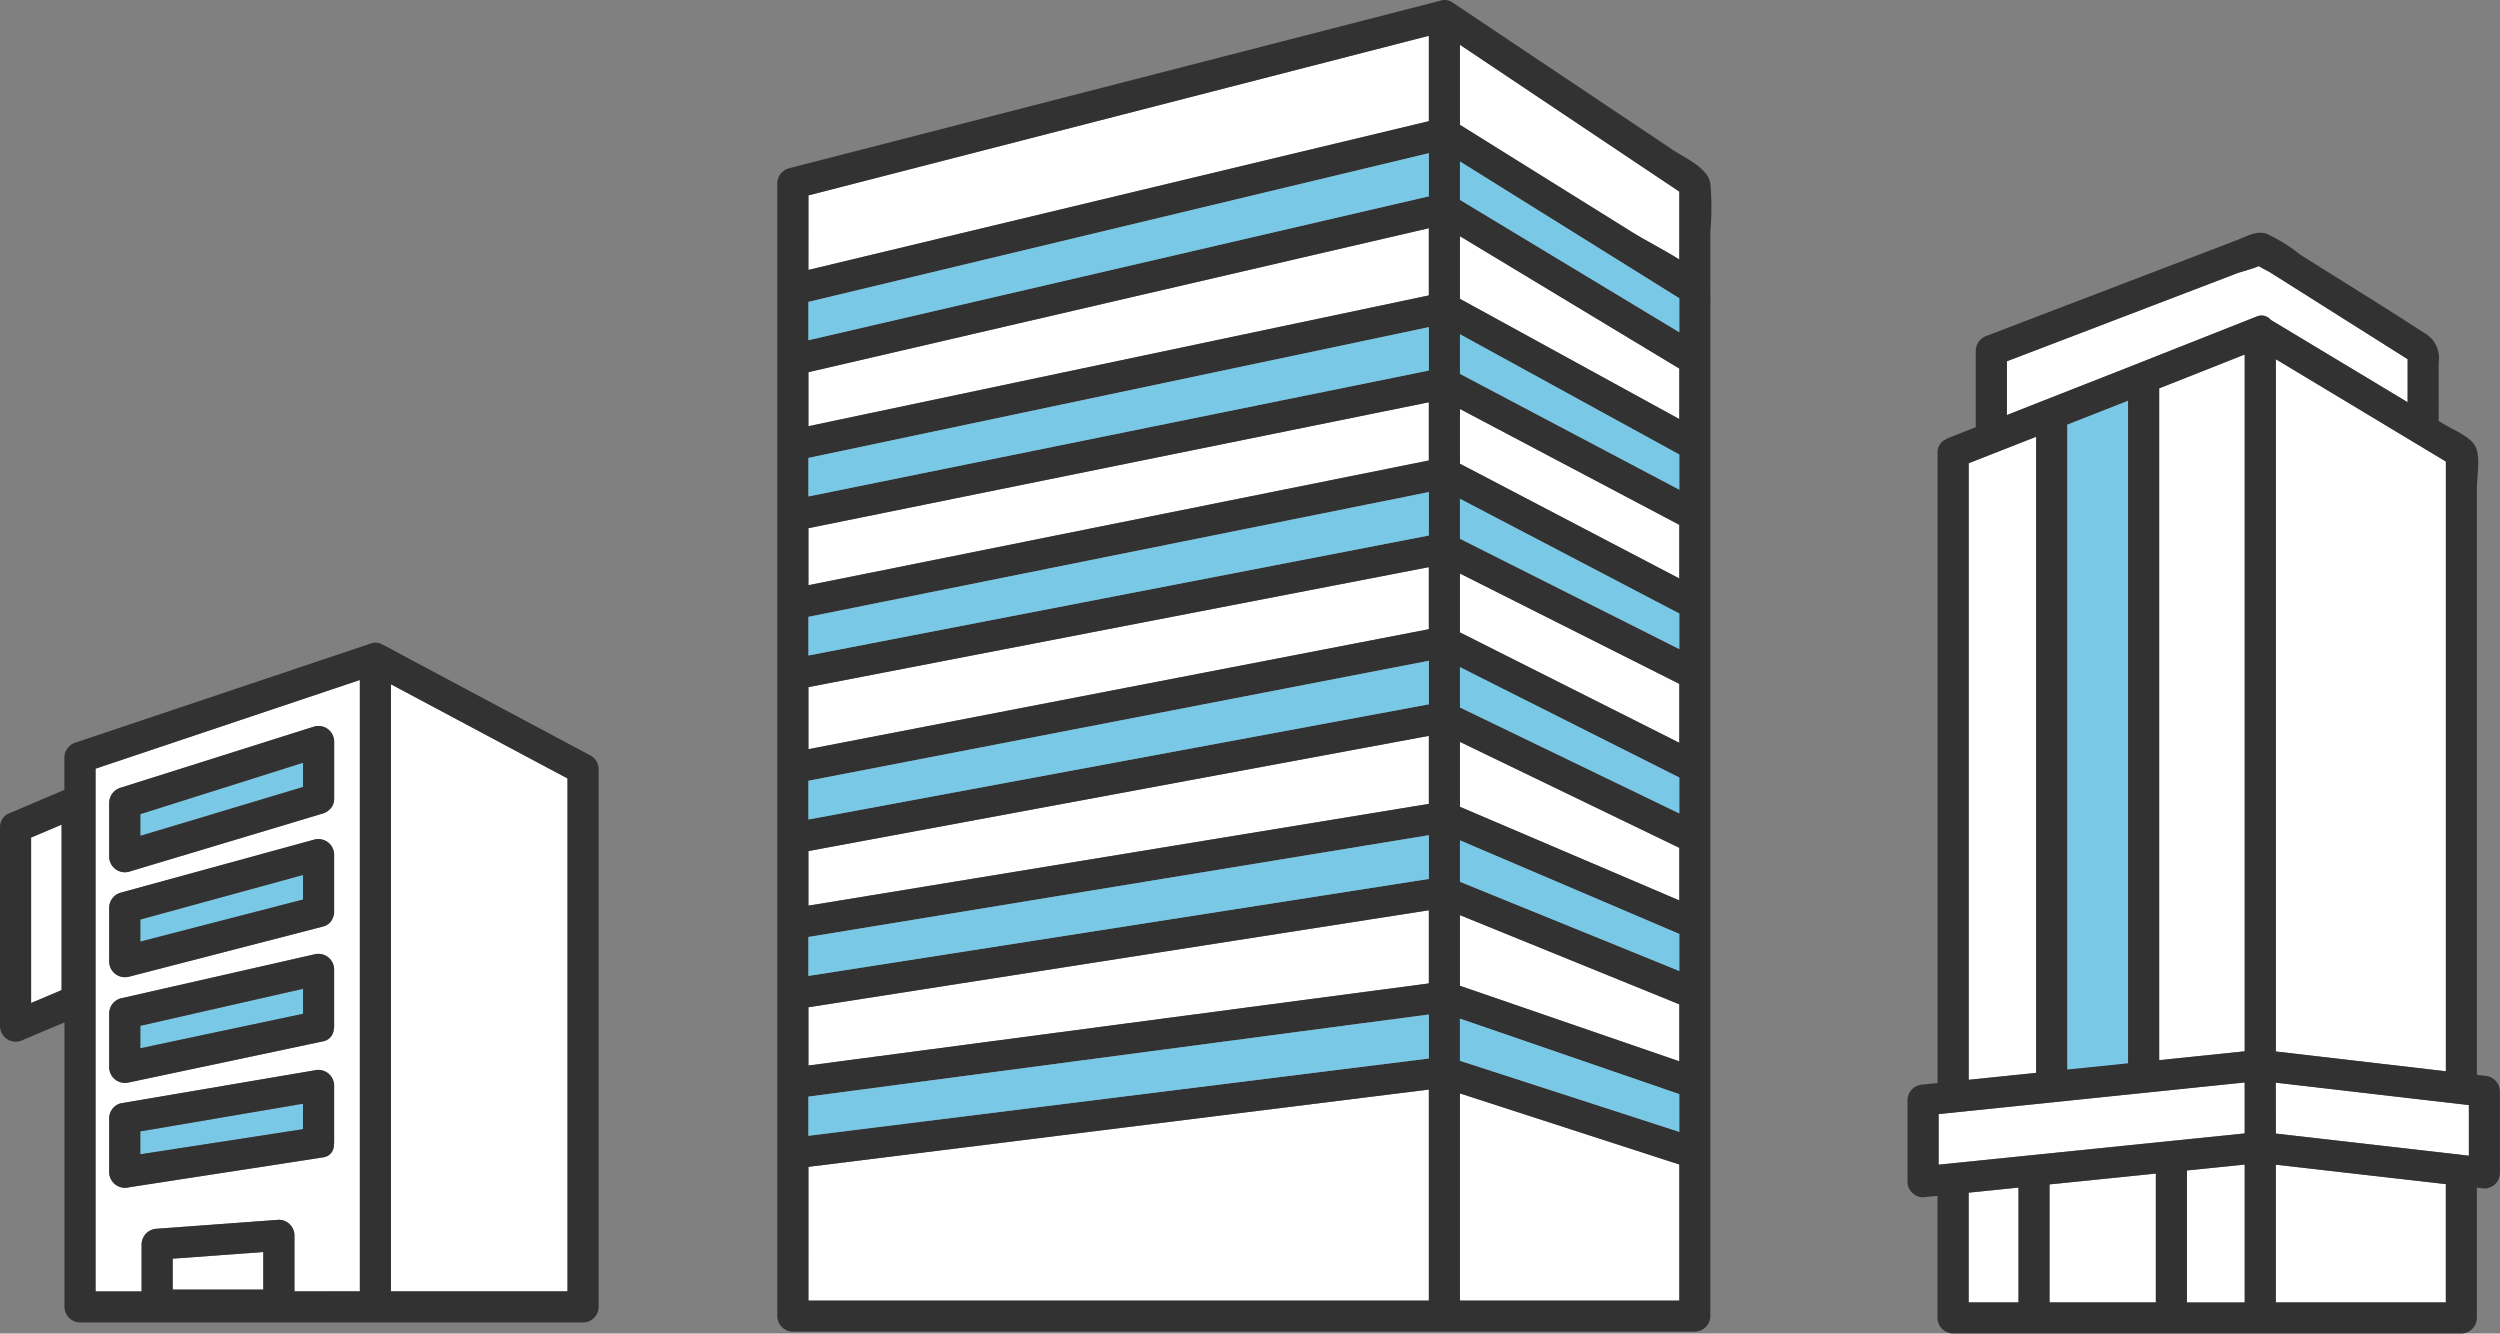
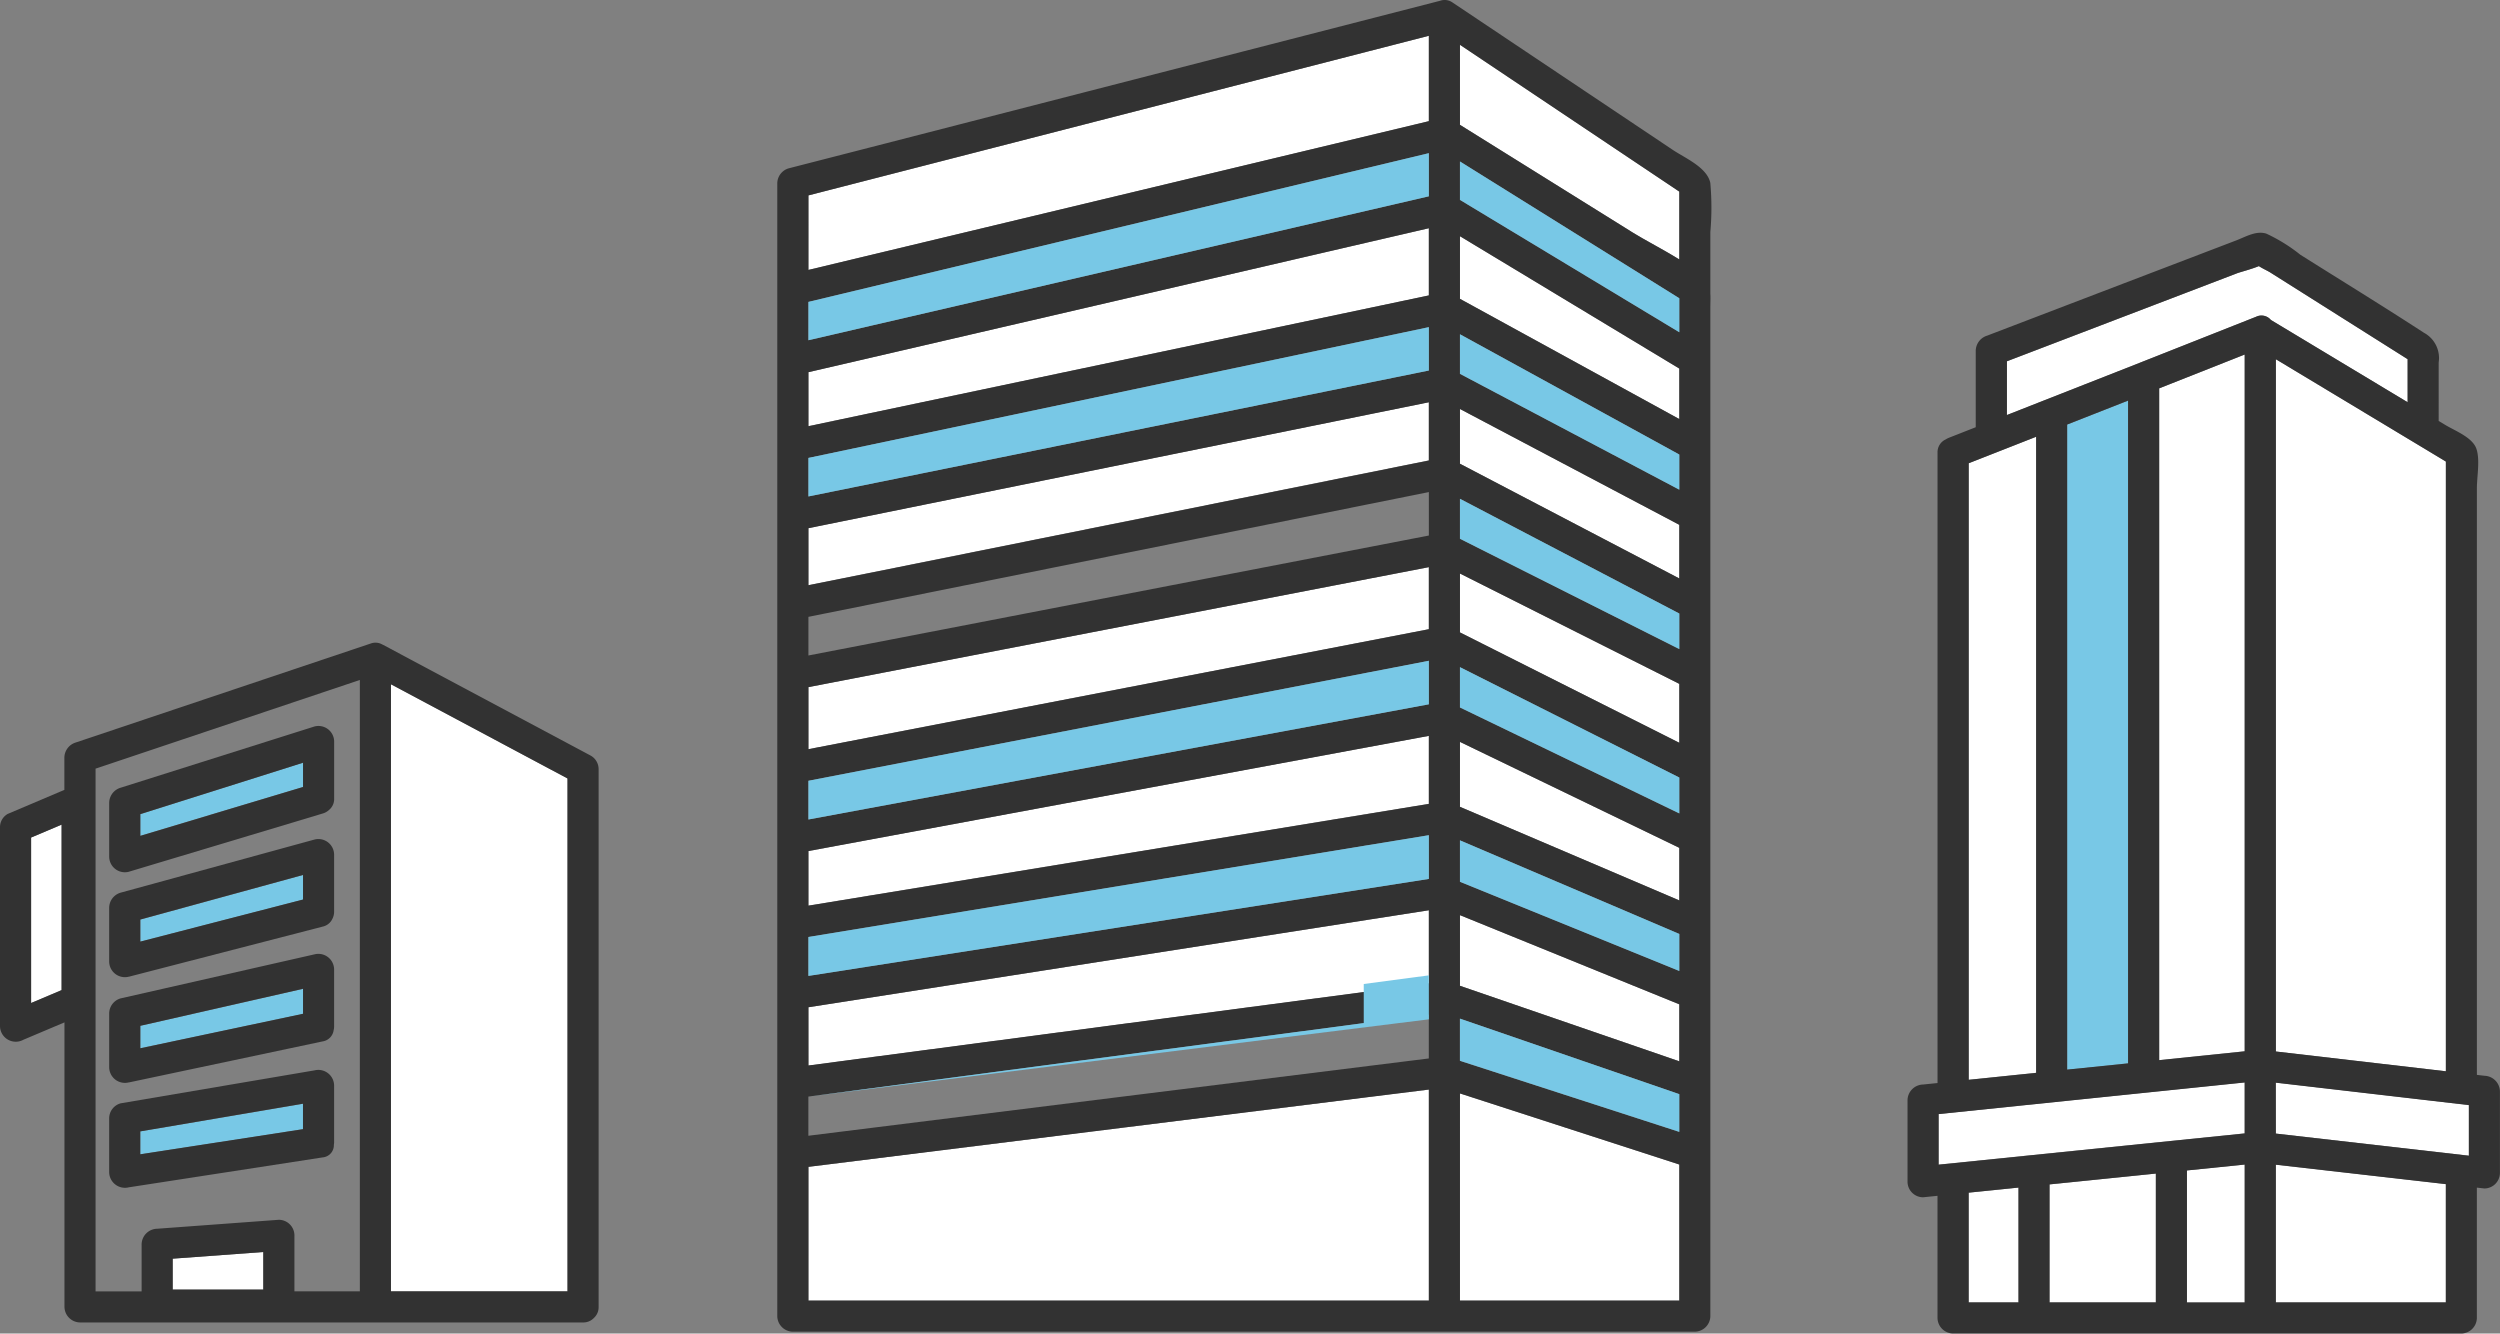
<svg xmlns="http://www.w3.org/2000/svg" id="グループ_72" data-name="グループ 72" width="240.082" height="128.061" viewBox="0 0 240.082 128.061">
  <rect x="0" y="0" width="240.082" height="128.061" fill="#808080" stroke="none" />
  <defs>
    <clipPath id="clip-path">
      <rect id="長方形_478" data-name="長方形 478" width="240.082" height="128.061" fill="none" />
    </clipPath>
  </defs>
  <g id="グループ_71" data-name="グループ 71" clip-path="url(#clip-path)">
    <path id="パス_530" data-name="パス 530" d="M215.54,83.183V77.59l-5.876,1.193-53.705,10.9v5.478l5.876-1.182,53.705-10.8" transform="translate(-78.324 -38.966)" fill="#fff" />
    <path id="パス_531" data-name="パス 531" d="M215.54,50.481V44.027l-5.969,1.384L155.959,57.848v5.191l5.876-1.239L215.54,50.481" transform="translate(-78.324 -22.111)" fill="#fff" />
    <path id="パス_532" data-name="パス 532" d="M215.54,230.46V210.193l-6.327.788-53.254,6.635V230.46H215.54Z" transform="translate(-78.324 -105.561)" fill="#fff" />
    <path id="パス_533" data-name="パス 533" d="M215.54,182.623V175.6l-5.855.915-53.726,8.4v5.6l6.252-.827,53.329-7.057" transform="translate(-78.324 -88.187)" fill="#fff" />
    <path id="パス_534" data-name="パス 534" d="M215.54,115.369v-5.96l-5.876,1.136-53.705,10.383v5.963l5.876-1.136,53.705-10.386" transform="translate(-78.324 -54.946)" fill="#fff" />
    <path id="パス_535" data-name="パス 535" d="M215.54,15.106V6.9L209.645,8.42,155.959,22.231v7.157l5.969-1.431L215.54,15.106" transform="translate(-78.324 -3.467)" fill="#fff" />
    <path id="パス_536" data-name="パス 536" d="M215.54,148.484v-6.532l-5.782,1.073-53.8,9.988v5.245l5.782-.948,53.8-8.826" transform="translate(-78.324 -71.29)" fill="#fff" />
    <path id="パス_537" data-name="パス 537" d="M281.65,45.567v6.012l21.065,11.55v-4.85L281.65,45.567" transform="translate(-141.447 -22.884)" fill="#fff" />
    <path id="パス_538" data-name="パス 538" d="M281.65,176.548v6.785l21.065,7.252v-5.472l-21.065-8.565" transform="translate(-141.447 -88.664)" fill="#fff" />
    <path id="パス_539" data-name="パス 539" d="M281.65,8.645V16.33l16.382,10.215c1.453.906,3.14,1.753,4.683,2.714V22.743L281.65,8.645" transform="translate(-141.447 -4.342)" fill="#fff" />
    <path id="パス_540" data-name="パス 540" d="M302.715,218.906V217.77l-21.065-6.827v19.894h21.065Z" transform="translate(-141.447 -105.937)" fill="#fff" />
    <path id="パス_541" data-name="パス 541" d="M281.65,143.124v6.235l21.065,8.99V153.3L281.65,143.124" transform="translate(-141.447 -71.878)" fill="#fff" />
    <path id="パス_542" data-name="パス 542" d="M281.65,110.642V116.3l21.065,10.6v-5.659L281.65,110.642" transform="translate(-141.447 -55.565)" fill="#fff" />
    <path id="パス_543" data-name="パス 543" d="M302.715,90.026,281.65,78.9v5.258l21.065,11.019V90.026Z" transform="translate(-141.447 -39.625)" fill="#fff" />
    <path id="パス_544" data-name="パス 544" d="M239.566,17.607c-.286-1.524-2.432-2.422-3.619-3.217l-8.328-5.573L214.774.221a1.31,1.31,0,0,0-1.162-.148L158.841,14.164l-7.786,2a1.519,1.519,0,0,0-1.1,1.44V126.393a1.515,1.515,0,0,0,1.493,1.493h86.62a1.515,1.515,0,0,0,1.493-1.493V29.561c0-.5.027-.943,0-1.358V22.281a26.847,26.847,0,0,0,0-4.674m-80.293,90.674-6.327.788v-3.761l53.329-7.057,6.252-.827v4.222l-53.254,6.635m56.241-10.458,21.066,7.252V108.7l-21.066-6.827ZM152.946,43.975l53.705-11.319,5.876-1.239v4.165l-53.705,10.9-5.876,1.193Zm0,15.262,53.705-10.8,5.876-1.182v4.172L158.822,61.812l-5.876,1.136Zm0,15.742,53.705-10.386,5.876-1.136v4.178l-53.8,9.988L152.946,78.7Zm0,15,53.8-8.826,5.782-.948v4.2L158.8,92.8l-5.856.915Zm62.568-5.3V80.7l21.066,8.99v3.554l-21.066-8.565m0-7.2V71.246l21.066,10.173V86.47l-21.066-8.989m0-9.542V64.071l21.066,10.6v3.444L215.514,67.939m0-7.206V55.077l21.066,10.595v5.659l-21.066-10.6m0-8.994V47.9L236.579,58.92v3.414L215.514,51.739m0-7.206V39.276L236.579,50.4v5.152L215.514,44.534m0-8.633V32.1l21.066,11.55v3.376L215.514,35.9m0-7.206V22.683l21.066,12.712v4.85L215.514,28.7m-62.568,2.336V28.992l53.613-12.851,5.969-1.431v4.142L158.914,31.288l-5.969,1.384Zm0,4.706L206.558,23.3l5.969-1.384V28.37L158.822,39.689l-5.876,1.239Zm0,14.983,53.705-10.9,5.876-1.193v5.593l-53.705,10.8L152.946,56.2Zm0,15.262L206.651,55.6l5.876-1.136v5.961L158.822,70.809l-5.876,1.136Zm0,15.742,53.8-9.988,5.782-1.073v6.532l-53.8,8.826-5.782.948Zm0,15,53.726-8.4,5.856-.915v7.025L159.2,101.494l-6.252.827Zm62.568-2.054V87.884l21.066,8.565v5.472L215.514,94.67m0-75.475V15.508l21.066,13.135v3.263L215.514,19.194M231.9,22.2,215.514,11.989V4.3l21.066,14.1v6.517c-1.543-.962-3.23-1.808-4.683-2.714m-78.95-3.439L206.632,4.953l5.895-1.517v8.2L158.914,24.491l-5.969,1.431Zm0,93.291,53.254-6.635,6.327-.788V124.9H152.946Zm62.568-7.05,21.066,6.827V124.9H215.514Z" transform="translate(-75.311 0)" fill="#323232" />
    <path id="パス_545" data-name="パス 545" d="M215.54,165.324v-4.2l-5.782.948-53.8,8.826v3.74l5.855-.915,53.726-8.4" transform="translate(-78.324 -80.917)" fill="#78c8e6" />
-     <path id="パス_546" data-name="パス 546" d="M209.288,196.538,155.959,203.6v3.761l6.327-.788,53.254-6.635v-4.222l-6.252.827" transform="translate(-78.324 -98.288)" fill="#78c8e6" />
+     <path id="パス_546" data-name="パス 546" d="M209.288,196.538,155.959,203.6l6.327-.788,53.254-6.635v-4.222l-6.252.827" transform="translate(-78.324 -98.288)" fill="#78c8e6" />
    <path id="パス_547" data-name="パス 547" d="M215.54,131.654v-4.178l-5.876,1.136L155.959,139v3.717l5.782-1.073,53.8-9.988" transform="translate(-78.324 -64.02)" fill="#78c8e6" />
-     <path id="パス_548" data-name="パス 548" d="M215.54,99.1V94.932l-5.876,1.181-53.705,10.8v3.711l5.876-1.136L215.54,99.1" transform="translate(-78.324 -47.676)" fill="#78c8e6" />
    <path id="パス_549" data-name="パス 549" d="M215.54,67.278V63.113l-5.876,1.239L155.959,75.671v3.7l5.876-1.193,53.705-10.9" transform="translate(-78.324 -31.696)" fill="#78c8e6" />
    <path id="パス_550" data-name="パス 550" d="M215.54,33.692V29.55l-5.969,1.431L155.959,43.832v3.681l5.969-1.385L215.54,33.692" transform="translate(-78.324 -14.84)" fill="#78c8e6" />
    <path id="パス_551" data-name="パス 551" d="M281.65,162.122V166.1l21.065,8.565v-3.554l-21.065-8.99" transform="translate(-141.447 -81.419)" fill="#78c8e6" />
    <path id="パス_552" data-name="パス 552" d="M302.715,203.765l-21.065-7.252v4.046l21.065,6.827Z" transform="translate(-141.447 -98.691)" fill="#78c8e6" />
    <path id="パス_553" data-name="パス 553" d="M281.65,128.71v3.868l21.065,10.173v-3.444l-21.065-10.6" transform="translate(-141.447 -64.639)" fill="#78c8e6" />
    <path id="パス_554" data-name="パス 554" d="M281.65,96.227v3.838l21.065,10.594v-3.414L281.65,96.227" transform="translate(-141.447 -48.326)" fill="#78c8e6" />
    <path id="パス_555" data-name="パス 555" d="M281.65,64.486v3.8l21.065,11.125V76.036L281.65,64.486" transform="translate(-141.447 -32.385)" fill="#78c8e6" />
    <path id="パス_556" data-name="パス 556" d="M281.65,31.153V34.84l21.065,12.711V44.288L281.65,31.153" transform="translate(-141.447 -15.645)" fill="#78c8e6" />
    <path id="パス_557" data-name="パス 557" d="M92.378,185.342V141.056l-16.956-9.045v58.3H92.378Z" transform="translate(-37.878 -66.297)" fill="#fff" />
    <path id="パス_558" data-name="パス 558" d="M42.019,241.532l-8.7.64v2.968h8.7Z" transform="translate(-16.731 -121.3)" fill="#fff" />
    <path id="パス_559" data-name="パス 559" d="M6,176.217l2.928-1.239V159.087L6,160.326Z" transform="translate(-3.013 -79.895)" fill="#fff" />
-     <path id="パス_560" data-name="パス 560" d="M43.816,189.892V131.18L18.436,139.7v50.195h4.42v-4.524a1.525,1.525,0,0,1,1.493-1.493l11.691-.859a1.505,1.505,0,0,1,1.493,1.493v5.383ZM19.747,142.968a1.533,1.533,0,0,1,1.1-1.44l18.611-5.881a1.507,1.507,0,0,1,1.891,1.44v5.477a1.367,1.367,0,0,1-.5,1.106,1.511,1.511,0,0,1-.6.334l-18.611,5.59a1.508,1.508,0,0,1-1.891-1.44Zm0,10.082a1.522,1.522,0,0,1,1.1-1.44l18.611-5.1a1.509,1.509,0,0,1,1.891,1.44v5.477a1.471,1.471,0,0,1-.163.69,1.342,1.342,0,0,1-.933.75l-18.611,4.811a1.51,1.51,0,0,1-1.891-1.44Zm0,10.153a1.513,1.513,0,0,1,1.1-1.44l18.611-4.233a1.512,1.512,0,0,1,1.891,1.44v5.478a1.607,1.607,0,0,1-.048.384,1.252,1.252,0,0,1-1.048,1.056l-18.611,3.942a1.513,1.513,0,0,1-1.891-1.44Zm1.891,16.7a1.518,1.518,0,0,1-1.891-1.44v-5.186a1.5,1.5,0,0,1,1.1-1.44l18.611-3.164a1.517,1.517,0,0,1,1.891,1.44v5.477a1.607,1.607,0,0,1-.021.214,1.173,1.173,0,0,1-1.075,1.227L21.638,179.9" transform="translate(-9.259 -65.88)" fill="#fff" />
    <path id="パス_561" data-name="パス 561" d="M56.747,134.842,36.8,124.2c-.027-.014-.054-.024-.082-.037a1.319,1.319,0,0,0-1.069-.113l-28.367,9.52a1.538,1.538,0,0,0-1.1,1.44v3.112L.739,140.432A1.461,1.461,0,0,0,0,141.722V160.83a1.515,1.515,0,0,0,2.247,1.289l3.944-1.669v27.323a1.515,1.515,0,0,0,1.493,1.493H55.993a1.378,1.378,0,0,0,1.01-.4c.018-.015.034-.032.051-.048s.019-.019.027-.029a1.376,1.376,0,0,0,.405-1.017V136.132a1.489,1.489,0,0,0-.74-1.289m-40.163,48.3,8.7-.64v3.608h-8.7Zm10.2-3.736-11.691.86a1.524,1.524,0,0,0-1.493,1.493v4.524H9.177v-50.2l25.38-8.517v58.713H28.275V180.9a1.506,1.506,0,0,0-1.493-1.493M5.914,157.351,2.987,158.59V142.7l2.928-1.239Zm31.63-24.093v-5.277L54.5,137.027v49.254H37.544Z" transform="translate(0 -62.268)" fill="#323232" />
    <path id="パス_562" data-name="パス 562" d="M42.7,212.929,27.07,215.586v2.2L42.7,215.374Z" transform="translate(-13.595 -106.935)" fill="#78c8e6" />
    <path id="パス_563" data-name="パス 563" d="M42.647,213.6a1.608,1.608,0,0,0,.021-.213v-5.477a1.517,1.517,0,0,0-1.891-1.44l-18.611,3.164a1.5,1.5,0,0,0-1.1,1.44v5.185a1.518,1.518,0,0,0,1.891,1.44l18.611-2.873a1.173,1.173,0,0,0,1.075-1.227m-18.591-1.272,15.625-2.657v2.445l-15.625,2.412Z" transform="translate(-10.582 -103.678)" fill="#323232" />
    <path id="パス_564" data-name="パス 564" d="M42.7,190.762,27.07,194.316v2.155L42.7,193.161Z" transform="translate(-13.595 -95.802)" fill="#78c8e6" />
    <path id="パス_565" data-name="パス 565" d="M22.961,196.371l18.611-3.942a1.252,1.252,0,0,0,1.048-1.056,1.607,1.607,0,0,0,.048-.384v-5.477a1.512,1.512,0,0,0-1.891-1.44L22.167,188.3a1.513,1.513,0,0,0-1.1,1.44v5.186a1.513,1.513,0,0,0,1.891,1.44m1.1-5.435,15.625-3.554v2.4L24.057,193.09Z" transform="translate(-10.582 -92.422)" fill="#323232" />
    <path id="パス_566" data-name="パス 566" d="M42.7,168.8,27.07,173.079V175.2l15.625-4.04Z" transform="translate(-13.595 -84.771)" fill="#78c8e6" />
    <path id="パス_567" data-name="パス 567" d="M22.961,175.086l18.611-4.812a1.342,1.342,0,0,0,.933-.75,1.48,1.48,0,0,0,.163-.69v-5.478a1.509,1.509,0,0,0-1.891-1.44l-18.611,5.1a1.523,1.523,0,0,0-1.1,1.44v5.186a1.51,1.51,0,0,0,1.891,1.44m1.1-5.487,15.625-4.283v2.362l-15.625,4.039Z" transform="translate(-10.582 -81.29)" fill="#323232" />
    <path id="パス_568" data-name="パス 568" d="M42.7,147.138,27.07,152.076v2.085L42.7,149.467Z" transform="translate(-13.595 -73.894)" fill="#78c8e6" />
    <path id="パス_569" data-name="パス 569" d="M22.961,154.037l18.611-5.59a1.5,1.5,0,0,0,.6-.335,1.364,1.364,0,0,0,.5-1.106v-5.477a1.507,1.507,0,0,0-1.891-1.44L22.167,145.97a1.533,1.533,0,0,0-1.1,1.44V152.6a1.508,1.508,0,0,0,1.891,1.44m1.1-5.532,15.625-4.938V145.9l-15.625,4.693Z" transform="translate(-10.582 -70.323)" fill="#323232" />
    <path id="パス_570" data-name="パス 570" d="M416.552,81.8v54.355l8.212-.848V68.392l-8.212,3.249Z" transform="translate(-209.196 -34.347)" fill="#fff" />
    <path id="パス_571" data-name="パス 571" d="M439.049,237.915h16.326v-11.36l-16.326-1.866Z" transform="translate(-220.494 -112.841)" fill="#fff" />
    <path id="パス_572" data-name="パス 572" d="M427.454,227.627v-2.975l-5.545.566V237.9h5.545Z" transform="translate(-211.886 -112.822)" fill="#fff" />
    <path id="パス_573" data-name="パス 573" d="M399.9,60.628,411.1,56.2a1.176,1.176,0,0,1,1.414.309l10.244,6.165,2.888,1.738V60.274l-8.334-5.261-4.858-3.067c-.278-.176-.747-.378-1.093-.612-.66.281-1.851.595-2.066.677L404.364,53.9l-17.2,6.576v5.163l3.9-1.534,8.838-3.473" transform="translate(-194.436 -25.78)" fill="#fff" />
    <path id="パス_574" data-name="パス 574" d="M384.571,240.133V229.105l-4.782.488v10.54Z" transform="translate(-190.733 -115.059)" fill="#fff" />
    <path id="パス_575" data-name="パス 575" d="M439.049,78.425h0v57.361l16.326,1.9V79.128L439.049,69.3Z" transform="translate(-220.494 -34.805)" fill="#fff" />
    <path id="パス_576" data-name="パス 576" d="M386.265,111.3V84.259L379.789,86.8v59.211l6.476-.669Z" transform="translate(-190.733 -42.316)" fill="#fff" />
    <path id="パス_577" data-name="パス 577" d="M404.649,105.6V77.283l-5.851,2.3v61.952l5.851-.6Z" transform="translate(-200.28 -38.812)" fill="#78c8e6" />
    <path id="パス_578" data-name="パス 578" d="M404.433,238.775h1.173V226.4L395.4,227.442v11.332h9.038Z" transform="translate(-198.571 -113.701)" fill="#fff" />
    <path id="パス_579" data-name="パス 579" d="M374,211.853v4.858l29.392-3v-4.9L374,211.853" transform="translate(-187.828 -104.87)" fill="#fff" />
    <path id="パス_580" data-name="パス 580" d="M457.59,215.87V211.01l-18.541-2.154v4.895l18.541,2.119" transform="translate(-220.494 -104.889)" fill="#fff" />
    <path id="パス_581" data-name="パス 581" d="M423.4,125.857l-.722-.084V69.411c0-1.082.32-2.723-.053-3.78-.382-1.081-2.046-1.711-2.948-2.254l-.669-.4V57.35a2.755,2.755,0,0,0-1.412-2.844c-3.92-2.551-7.914-5-11.869-7.492a16.013,16.013,0,0,0-3.279-2.032c-.988-.3-1.969.306-2.886.656l-13.3,5.083L375.65,54.78a1.55,1.55,0,0,0-1.1,1.44v7.356l-2.574,1.012a1.672,1.672,0,0,0-.3.155,1.348,1.348,0,0,0-.794,1.285v60.528l-1.386.143A1.528,1.528,0,0,0,368,128.192v7.843a1.5,1.5,0,0,0,1.493,1.493l1.386-.141v11.728a1.515,1.515,0,0,0,1.493,1.493h48.811a1.515,1.515,0,0,0,1.493-1.493V136.6l.722.083a1.506,1.506,0,0,0,1.493-1.493V127.35a1.535,1.535,0,0,0-1.493-1.493m-40.07-5.967V63.319l5.851-2.3v63.647l-5.851.6Zm17.049,6.607v4.9l-29.392,3v-4.858l29.392-3.035m2.987.019,18.541,2.154v4.859L403.37,131.41Zm-2.987-40.148V123.51l-8.212.848V59.843l8.212-3.249Zm-18.744,61.255V136.291l10.212-1.041v12.374H381.639Zm13.2-12.678,5.545-.566v13.244h-5.545ZM419.7,66.872v58.554l-16.326-1.9V57.048L419.7,66.872m-42.154-9.631,17.2-6.576,4.931-1.885c.215-.083,1.407-.4,2.066-.677.346.234.815.436,1.093.612l4.858,3.067,8.333,5.26v4.135l-2.888-1.738-10.244-6.165a1.176,1.176,0,0,0-1.414-.309l-11.2,4.431-8.838,3.473-3.9,1.534Zm-3.67,19.007V67.037l6.476-2.545v61.086l-6.476.669Zm4.782,60.347v11.028H373.87v-10.54l4.782-.488m41.043,2.3v8.727H403.37V134.4l16.326,1.866Z" transform="translate(-184.815 -22.549)" fill="#323232" />
  </g>
</svg>